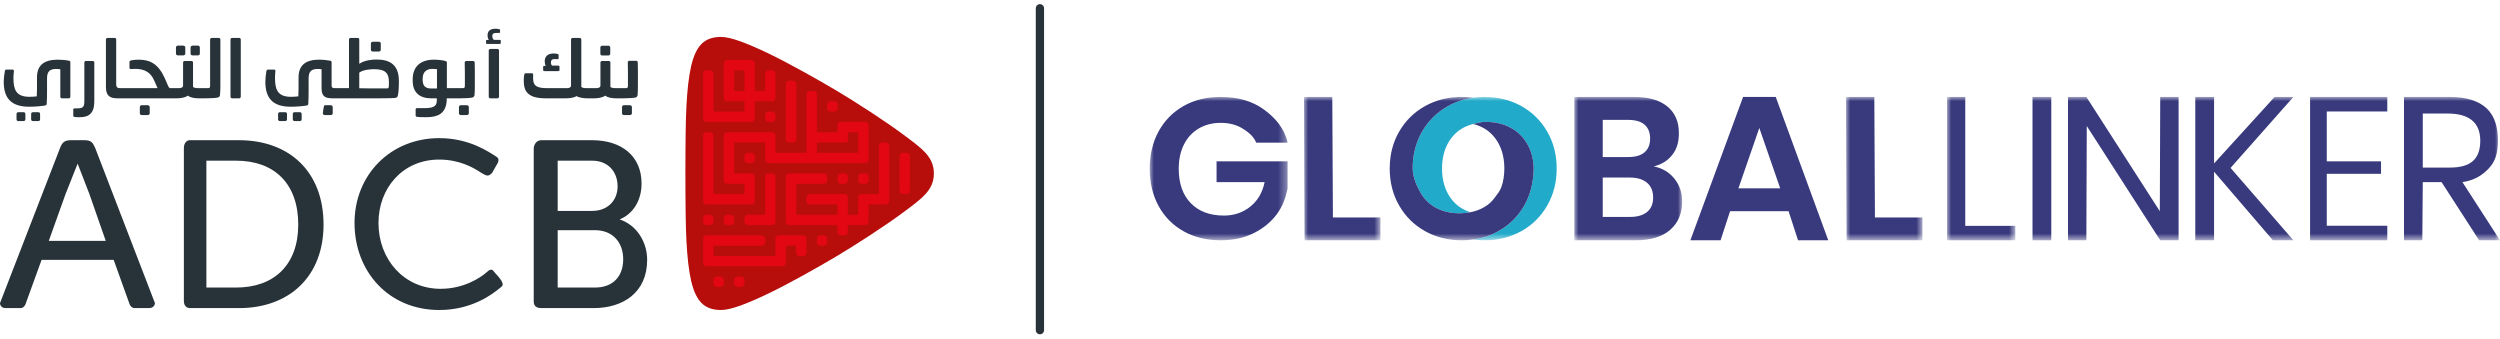
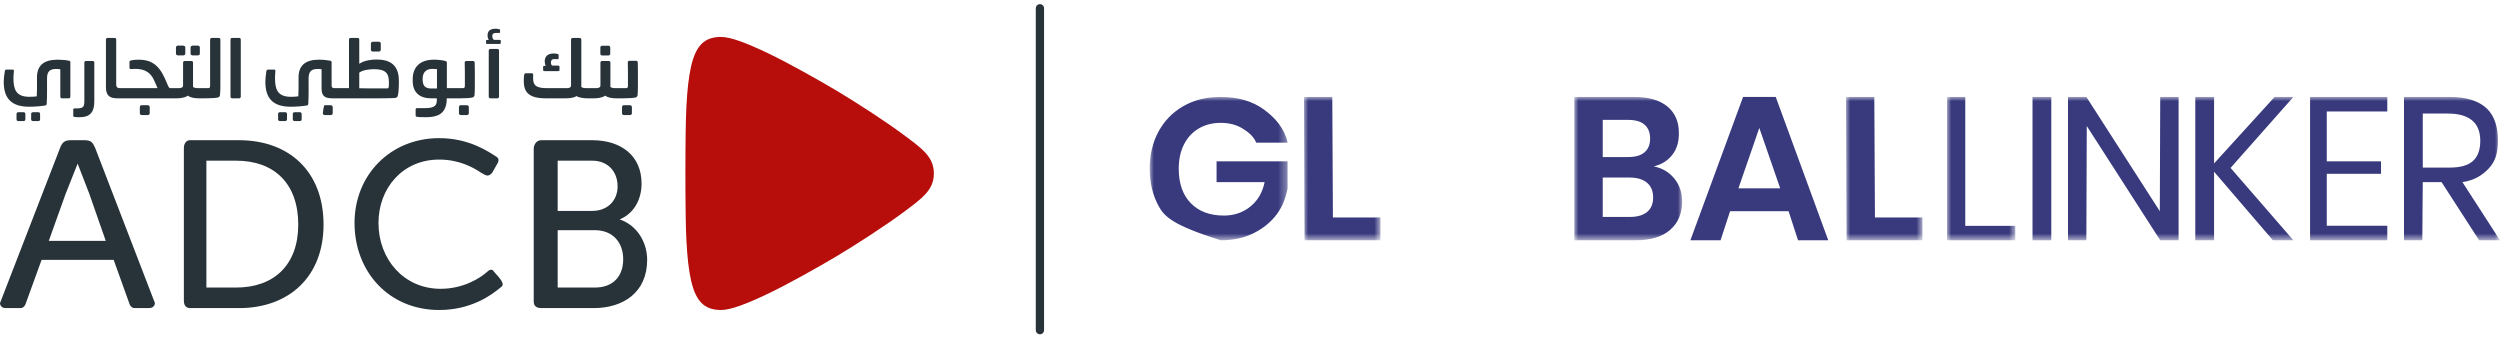
<svg xmlns="http://www.w3.org/2000/svg" xmlns:xlink="http://www.w3.org/1999/xlink" width="302px" height="41px" viewBox="0 0 302 41" version="1.1">
  <title>ADCBGL Logo Copy 2</title>
  <defs>
    <polygon id="path-1" points="0 0 16.658 0 16.658 17.318 0 17.318" />
    <polygon id="path-3" points="0 0 9.236 0 9.236 17.318 0 17.318" />
    <polygon id="path-5" points="2.37477072e-16 -3.38910607e-16 9.236 -3.38910607e-16 9.236 17.318 2.37477072e-16 17.318" />
    <polygon id="path-7" points="0 0 13.029 0 13.029 17.318 0 17.318" />
    <polygon id="path-9" points="0 0 8.246 0 8.246 17.318 0 17.318" />
    <polygon id="path-11" points="0 17.318 163.116 17.318 163.116 0 0 0" />
    <polygon id="path-13" points="0 17.318 163.116 17.318 163.116 0 0 0" />
    <polygon id="path-15" points="0 17.318 163.116 17.318 163.116 0 0 0" />
    <polygon id="path-17" points="0 17.318 163.116 17.318 163.116 0 0 0" />
    <polygon id="path-19" points="0 17.318 163.116 17.318 163.116 0 0 0" />
-     <polygon id="path-21" points="0 17.318 163.116 17.318 163.116 0 0 0" />
-     <polygon id="path-23" points="0 17.318 163.116 17.318 163.116 0 0 0" />
  </defs>
  <g id="Feedback" stroke="none" stroke-width="1" fill="none" fill-rule="evenodd">
    <g id="01-homepage" transform="translate(-40, -84)">
      <g id="ADCBGL-Logo-Copy-2" transform="translate(40, 85)">
        <g id="ADCB_black_logo" transform="translate(0, 2.471)" fill-rule="nonzero">
          <g id="Logo" transform="translate(82.795, 0.99)">
            <path d="M30.017,16.494 C30.017,14.452 28.542,13.453 26.315,11.791 C24.142,10.171 20.445,7.788 18.244,6.481 C16.043,5.173 12.465,3.157 9.992,1.976 C7.501,0.788 5.509,0 4.304,0 C3.102,0 2.265,0.377 1.673,1.164 C1.082,1.948 0.731,3.098 0.495,4.554 C0.258,6.007 0.133,7.767 0.068,9.775 C0.005,11.784 0,16.494 0,16.494 C0,16.494 0.005,21.203 0.068,23.212 C0.133,25.221 0.258,26.981 0.495,28.434 C0.731,29.889 1.082,31.039 1.673,31.824 C2.265,32.61 3.102,32.987 4.304,32.987 C5.509,32.987 7.501,32.2 9.992,31.011 C12.465,29.83 16.043,27.815 18.244,26.506 C20.445,25.199 24.142,22.816 26.315,21.197 C28.542,19.534 30.017,18.535 30.017,16.494" id="Shape" fill="#B70E0C" />
-             <path d="M4.234,28.952 C4.457,28.952 4.638,29.133 4.638,29.354 L4.638,29.354 L4.638,29.796 C4.638,30.017 4.457,30.198 4.234,30.198 L4.234,30.198 L3.793,30.198 C3.571,30.198 3.39,30.017 3.39,29.796 L3.39,29.796 L3.39,29.354 C3.39,29.133 3.571,28.952 3.793,28.952 L3.793,28.952 L4.234,28.952 Z M6.734,28.952 C6.956,28.952 7.136,29.133 7.136,29.354 L7.136,29.354 L7.136,29.796 C7.136,30.017 6.956,30.198 6.734,30.198 L6.734,30.198 L6.291,30.198 C6.07,30.198 5.886,30.017 5.886,29.796 L5.886,29.796 L5.886,29.354 C5.886,29.133 6.07,28.952 6.291,28.952 L6.291,28.952 L6.734,28.952 Z M9.242,23.969 C9.457,23.969 9.634,24.145 9.634,24.363 L9.634,24.363 L9.634,24.821 C9.634,25.038 9.457,25.214 9.242,25.214 L9.242,25.214 L3.39,25.214 L3.39,26.461 L10.883,26.461 L10.883,24.361 C10.883,24.145 11.057,23.969 11.273,23.969 L11.273,23.969 L14.238,23.969 C14.454,23.969 14.63,24.145 14.63,24.361 L14.63,24.361 L14.63,26.069 C14.63,26.286 14.454,26.461 14.238,26.461 L14.238,26.461 L13.77,26.461 C13.555,26.461 13.383,26.286 13.383,26.069 L13.383,26.069 L13.383,25.215 L12.132,25.215 L12.132,27.315 C12.132,27.53 11.956,27.706 11.738,27.706 L11.738,27.706 L2.535,27.706 C2.32,27.706 2.14,27.53 2.14,27.315 L2.14,27.315 L2.14,24.359 C2.14,24.144 2.315,23.969 2.53,23.969 L2.53,23.969 L9.242,23.969 Z M16.734,23.969 C16.952,23.969 17.129,24.145 17.129,24.361 L17.129,24.361 L17.129,24.821 C17.129,25.038 16.952,25.214 16.734,25.214 L16.734,25.214 L16.273,25.214 C16.055,25.214 15.88,25.038 15.88,24.821 L15.88,24.821 L15.88,24.361 C15.88,24.145 16.055,23.969 16.273,23.969 L16.273,23.969 L16.734,23.969 Z M24.229,12.758 C24.446,12.758 24.623,12.935 24.623,13.15 L24.623,13.15 L24.623,19.84 C24.623,20.056 24.446,20.232 24.229,20.232 L24.229,20.232 L22.123,20.232 L22.123,22.327 C22.123,22.542 21.945,22.724 21.728,22.724 L21.728,22.724 L19.626,22.724 L19.626,23.577 C19.626,23.793 19.449,23.969 19.233,23.969 L19.233,23.969 L18.77,23.969 C18.554,23.969 18.377,23.793 18.377,23.577 L18.377,23.577 L18.377,22.724 L12.525,22.724 C12.309,22.724 12.132,22.544 12.132,22.33 L12.132,22.33 L12.132,16.887 C12.132,16.671 12.309,16.494 12.525,16.494 L12.525,16.494 L16.734,16.494 C16.951,16.494 17.129,16.671 17.129,16.887 L17.129,16.887 L17.129,17.349 C17.129,17.563 16.951,17.741 16.734,17.741 L16.734,17.741 L13.383,17.741 L13.383,21.479 L18.377,21.479 L18.377,20.232 L15.022,20.232 C14.807,20.232 14.63,20.056 14.63,19.84 L14.63,19.84 L14.63,19.378 C14.63,19.162 14.807,18.985 15.022,18.985 L15.022,18.985 L19.233,18.985 C19.448,18.985 19.625,19.162 19.625,19.378 L19.625,19.378 L19.626,21.479 L20.875,21.479 L20.875,19.378 C20.875,19.165 21.052,18.987 21.268,18.987 L21.268,18.987 L23.374,18.987 L23.374,13.15 C23.374,12.935 23.551,12.758 23.766,12.758 L23.766,12.758 L24.229,12.758 Z M10.489,16.494 C10.708,16.494 10.882,16.67 10.882,16.887 L10.882,16.887 L10.882,22.33 C10.882,22.546 10.708,22.724 10.489,22.724 L10.489,22.724 L7.539,22.724 C7.319,22.724 7.136,22.542 7.136,22.32 L7.136,22.32 L7.136,21.88 C7.136,21.659 7.319,21.479 7.539,21.479 L7.539,21.479 L9.634,21.479 L9.634,16.887 C9.634,16.67 9.811,16.494 10.027,16.494 L10.027,16.494 L10.489,16.494 Z M2.985,21.479 C3.209,21.479 3.389,21.661 3.389,21.882 L3.389,21.882 L3.389,22.321 C3.389,22.542 3.209,22.724 2.985,22.724 L2.985,22.724 L2.545,22.724 C2.322,22.724 2.14,22.542 2.14,22.321 L2.14,22.321 L2.14,21.882 C2.14,21.661 2.322,21.479 2.545,21.479 L2.545,21.479 L2.985,21.479 Z M5.482,21.479 C5.706,21.479 5.886,21.659 5.886,21.88 L5.886,21.88 L5.886,22.321 C5.886,22.542 5.706,22.724 5.482,22.724 L5.482,22.724 L5.041,22.724 C4.819,22.724 4.638,22.542 4.638,22.321 L4.638,22.321 L4.638,21.88 C4.638,21.659 4.819,21.479 5.041,21.479 L5.041,21.479 L5.482,21.479 Z M15.486,6.53 C15.703,6.53 15.879,6.706 15.879,6.922 L15.879,6.922 L15.879,11.513 L18.377,11.513 L18.377,10.657 C18.377,10.443 18.557,10.266 18.774,10.266 L18.774,10.266 L21.732,10.266 C21.948,10.266 22.123,10.443 22.123,10.657 L22.123,10.657 L22.123,14.857 C22.123,15.071 21.948,15.25 21.732,15.25 L21.732,15.25 L10.039,15.25 C9.816,15.25 9.634,15.068 9.634,14.848 L9.634,14.848 L9.634,12.758 L5.888,12.758 L5.888,16.495 L7.993,16.495 C8.209,16.495 8.385,16.671 8.385,16.887 L8.385,16.887 L8.385,19.84 C8.385,20.056 8.208,20.232 7.993,20.232 L7.993,20.232 L2.534,20.232 C2.319,20.232 2.14,20.056 2.14,19.84 L2.14,19.84 L2.14,11.903 C2.14,11.686 2.319,11.513 2.534,11.513 L2.534,11.513 L2.996,11.513 C3.213,11.513 3.389,11.69 3.389,11.905 L3.389,11.905 L3.39,18.985 L7.136,18.985 L7.136,17.741 L5.032,17.741 C4.815,17.741 4.64,17.564 4.64,17.35 L4.64,17.35 L4.64,11.903 C4.64,11.688 4.815,11.513 5.032,11.513 L5.032,11.513 L10.49,11.513 C10.706,11.513 10.883,11.688 10.883,11.903 L10.883,11.903 L10.883,14.003 L14.63,14.003 L14.63,6.922 C14.63,6.706 14.807,6.53 15.022,6.53 L15.022,6.53 L15.486,6.53 Z M26.726,14.003 C26.943,14.003 27.119,14.179 27.119,14.396 L27.119,14.396 L27.119,18.594 C27.119,18.81 26.943,18.986 26.726,18.986 L26.726,18.986 L26.264,18.986 C26.049,18.986 25.872,18.81 25.872,18.594 L25.872,18.594 L25.872,14.396 C25.872,14.179 26.049,14.003 26.264,14.003 L26.264,14.003 L26.726,14.003 Z M19.222,16.494 C19.445,16.494 19.625,16.676 19.625,16.897 L19.625,16.897 L19.625,17.34 C19.625,17.559 19.445,17.74 19.222,17.74 L19.222,17.74 L18.779,17.74 C18.558,17.74 18.377,17.559 18.377,17.34 L18.377,17.34 L18.377,16.897 C18.377,16.676 18.558,16.494 18.779,16.494 L18.779,16.494 L19.222,16.494 Z M21.719,16.494 C21.945,16.494 22.123,16.676 22.123,16.897 L22.123,16.897 L22.123,17.338 C22.123,17.559 21.945,17.74 21.719,17.74 L21.719,17.74 L21.279,17.74 C21.058,17.74 20.874,17.559 20.874,17.338 L20.874,17.338 L20.874,16.897 C20.874,16.676 21.058,16.494 21.279,16.494 L21.279,16.494 L21.719,16.494 Z M7.983,14.004 C8.205,14.004 8.385,14.186 8.385,14.406 L8.385,14.406 L8.385,14.848 C8.385,15.068 8.205,15.25 7.983,15.25 L7.983,15.25 L7.541,15.25 C7.319,15.25 7.136,15.068 7.136,14.848 L7.136,14.848 L7.136,14.406 C7.136,14.186 7.319,14.004 7.541,14.004 L7.541,14.004 L7.983,14.004 Z M20.875,11.513 L19.625,11.513 L19.625,12.758 L15.879,12.758 L15.879,14.003 L20.875,14.003 L20.875,11.513 Z M12.989,5.284 C13.206,5.284 13.383,5.459 13.383,5.676 L13.383,5.676 L13.383,12.366 C13.383,12.581 13.206,12.758 12.989,12.758 L12.989,12.758 L12.525,12.758 C12.309,12.758 12.132,12.581 12.132,12.366 L12.132,12.366 L12.132,5.676 C12.132,5.459 12.309,5.284 12.525,5.284 L12.525,5.284 L12.989,5.284 Z M10.479,9.02 C10.702,9.02 10.882,9.202 10.882,9.424 L10.882,9.424 L10.882,9.865 C10.882,10.086 10.702,10.266 10.479,10.266 L10.479,10.266 L10.039,10.266 C9.816,10.266 9.634,10.086 9.634,9.865 L9.634,9.865 L9.634,9.424 C9.634,9.202 9.816,9.02 10.039,9.02 L10.039,9.02 L10.479,9.02 Z M7.993,2.793 C8.208,2.793 8.386,2.967 8.386,3.183 L8.386,3.183 L8.386,6.53 L9.634,6.53 L9.634,4.432 C9.634,4.214 9.811,4.037 10.027,4.037 L10.027,4.037 L10.49,4.037 C10.708,4.037 10.883,4.214 10.883,4.432 L10.883,4.432 L10.883,7.385 C10.883,7.598 10.708,7.774 10.49,7.774 L10.49,7.774 L8.386,7.774 L8.386,9.873 C8.386,10.089 8.208,10.266 7.993,10.266 L7.993,10.266 L2.534,10.266 C2.319,10.266 2.14,10.089 2.14,9.873 L2.14,9.873 L2.14,4.432 C2.14,4.214 2.317,4.039 2.534,4.039 L2.534,4.039 L2.996,4.039 C3.213,4.039 3.39,4.214 3.39,4.432 L3.39,4.432 L3.39,9.02 L7.136,9.02 L7.136,7.774 L5.034,7.774 C4.817,7.774 4.64,7.598 4.64,7.385 L4.64,7.385 L4.64,3.185 C4.64,2.969 4.813,2.793 5.03,2.793 L5.03,2.793 L7.993,2.793 Z M17.973,7.774 C18.195,7.774 18.377,7.957 18.377,8.179 L18.377,8.179 L18.377,8.619 C18.377,8.84 18.195,9.02 17.973,9.02 L17.973,9.02 L17.531,9.02 C17.31,9.02 17.129,8.84 17.129,8.619 L17.129,8.619 L17.129,8.179 C17.129,7.957 17.31,7.774 17.531,7.774 L17.531,7.774 L17.973,7.774 Z M7.136,4.039 L5.888,4.039 L5.886,6.53 L7.136,6.53 L7.136,4.039 Z" id="Patern" fill="#E30613" />
          </g>
          <path d="M39.217,9.239 L39.953,9.239 C40.077,9.239 40.192,9.335 40.192,9.46 L40.192,10.227 C40.192,10.332 40.077,10.428 39.953,10.428 L39.217,10.428 C39.103,10.428 38.998,10.332 38.998,10.227 C39.068,9.569 39.141,9.239 39.217,9.239 Z M5.892,25.629 L7.916,19.975 L9.378,16.294 L10.801,19.975 L12.776,25.629 L5.892,25.629 Z M10.208,13.466 L8.518,13.466 C7.744,13.466 7.477,13.811 7.248,14.424 C7.067,14.913 0,33.143 0,33.143 C0,33.143 0,33.747 0.678,33.747 L2.483,33.747 C2.883,33.747 3.065,33.316 3.065,33.316 L5.023,27.92 L13.732,27.92 L15.67,33.316 C15.67,33.316 15.842,33.747 16.262,33.747 L17.98,33.747 C18.716,33.747 18.716,33.143 18.716,33.143 C18.716,33.143 11.697,14.913 11.506,14.424 C11.221,13.811 11.086,13.466 10.208,13.466 Z M67.367,31.265 L67.367,24.335 L71.875,24.335 C74.004,24.335 75.283,25.801 75.283,27.843 C75.283,29.961 74.004,31.265 71.875,31.265 L67.367,31.265 Z M67.367,15.939 L71.541,15.939 C73.412,15.939 74.606,17.233 74.606,19.044 C74.606,20.74 73.412,22.006 71.541,22.006 L67.367,22.006 L67.367,15.939 Z M77.5,18.7 C77.5,15.335 75.026,13.466 71.541,13.466 L65.391,13.466 C64.646,13.466 64.474,14.252 64.474,14.424 L64.474,32.885 C64.474,33.143 64.474,33.747 65.391,33.747 L71.702,33.747 C75.283,33.747 78.177,31.859 78.177,27.92 C78.177,25.801 76.964,23.741 74.853,23.032 C76.487,22.37 77.5,20.74 77.5,18.7 Z M53.054,13.217 C56.692,13.217 59.022,14.856 60.034,15.508 C60.454,15.805 60.034,16.38 60.034,16.38 L60.034,16.38 L60.011,16.419 C59.928,16.559 59.645,17.04 59.451,17.406 C59.022,17.846 58.859,17.846 58.134,17.406 C57.131,16.725 55.432,15.805 53.054,15.805 C48.613,15.805 45.72,19.284 45.72,23.464 C45.72,27.843 48.786,31.417 53.225,31.417 C55.966,31.417 58,30.134 58.859,29.357 C59.088,29.118 59.451,28.946 59.68,29.357 C60.034,29.721 60.454,30.24 60.54,30.383 C60.712,30.728 60.893,30.987 60.454,31.265 C59.451,32.108 56.979,33.977 53.054,33.977 C46.981,33.977 42.827,29.357 42.827,23.464 C42.827,17.655 47.171,13.217 53.054,13.217 Z M28.876,13.466 C34.911,13.466 39.084,17.233 39.084,23.655 C39.084,29.961 34.911,33.747 28.876,33.747 L22.896,33.747 C22.856,33.746 22.211,33.72 22.211,32.885 L22.211,14.424 C22.211,13.639 22.717,13.466 22.898,13.466 L28.876,13.466 Z M28.523,15.939 L24.932,15.939 L24.932,31.265 L28.523,31.265 C33.134,31.265 36.028,28.504 36.028,23.655 C36.028,18.7 33.134,15.939 28.523,15.939 L28.523,15.939 Z M4.632,10.083 C4.736,10.083 4.842,10.159 4.842,10.284 L4.842,10.965 C4.842,11.07 4.736,11.157 4.632,11.157 L3.982,11.157 C3.868,11.157 3.763,11.07 3.763,10.965 L3.763,10.284 C3.763,10.159 3.868,10.083 3.982,10.083 L4.632,10.083 Z M2.845,10.083 C2.97,10.083 3.065,10.159 3.065,10.284 L3.065,10.965 C3.065,11.07 2.96,11.157 2.845,11.157 L2.216,11.157 C2.092,11.157 1.996,11.07 1.996,10.965 L1.996,10.284 C1.996,10.159 2.092,10.083 2.216,10.083 L2.845,10.083 Z M36.229,10.083 C36.334,10.083 36.439,10.159 36.439,10.284 L36.439,10.965 C36.439,11.07 36.334,11.157 36.229,11.157 L35.579,11.157 C35.474,11.157 35.369,11.07 35.369,10.965 L35.369,10.284 C35.369,10.159 35.474,10.083 35.579,10.083 L36.229,10.083 Z M34.452,10.083 C34.567,10.083 34.672,10.159 34.672,10.284 L34.672,10.965 C34.672,11.07 34.557,11.157 34.452,11.157 L33.813,11.157 C33.699,11.157 33.594,11.07 33.594,10.965 L33.594,10.284 C33.594,10.159 33.699,10.083 33.813,10.083 L34.452,10.083 Z M11.211,3.901 C11.315,3.901 11.392,3.977 11.392,4.083 L11.392,8.627 C11.392,9.115 11.363,9.565 11.173,9.94 C10.877,10.485 10.389,10.686 9.587,10.686 C9.483,10.686 9.148,10.686 8.986,10.658 C8.9,10.638 8.852,10.581 8.852,10.476 L8.852,9.767 C8.852,9.67 8.91,9.623 9.014,9.623 L9.215,9.623 C9.931,9.623 10.189,9.555 10.189,8.77 L10.189,4.083 C10.189,3.977 10.265,3.901 10.38,3.901 L11.211,3.901 Z M52.414,3.738 C52.901,3.738 53.55,3.805 53.818,3.901 C53.942,3.949 53.981,3.977 53.981,4.083 L53.981,7.179 L55.775,7.179 C56.08,7.179 56.157,7.17 56.157,6.863 L56.157,5.367 C56.157,4.975 56.147,4.543 56.137,4.083 C56.137,3.977 56.215,3.901 56.33,3.901 L57.131,3.901 C57.274,3.901 57.331,3.977 57.34,4.083 C57.35,4.495 57.36,4.793 57.36,5.071 L57.36,6.585 C57.36,7.253 57.356,7.717 57.322,8.022 C57.293,8.146 57.255,8.233 57.102,8.301 C56.843,8.374 56.123,8.404 55.61,8.406 L53.961,8.406 L53.961,8.732 C53.837,10.303 52.815,10.686 51.507,10.686 C51.494,10.686 51.479,10.686 51.463,10.686 L51.408,10.686 C51.112,10.686 50.487,10.681 50.361,10.638 C50.237,10.61 50.209,10.562 50.209,10.457 L50.209,9.757 C50.209,9.651 50.265,9.594 50.38,9.594 L51.25,9.594 C52.242,9.594 52.767,9.421 52.767,8.693 L52.767,8.406 L52.07,8.406 C50.685,8.406 49.855,7.687 49.855,6.297 L49.855,6.105 C49.855,4.601 50.771,3.738 52.414,3.738 Z M76.095,9.239 C76.219,9.239 76.334,9.335 76.334,9.46 L76.334,10.227 C76.334,10.332 76.219,10.428 76.095,10.428 L75.36,10.428 C75.245,10.428 75.14,10.332 75.14,10.227 L75.14,9.46 C75.14,9.335 75.245,9.239 75.36,9.239 L76.095,9.239 Z M17.847,9.239 C17.971,9.239 18.085,9.335 18.085,9.46 L18.085,10.227 C18.085,10.332 17.971,10.428 17.847,10.428 L17.112,10.428 C16.997,10.428 16.892,10.332 16.892,10.227 L16.892,9.46 C16.892,9.335 16.997,9.239 17.112,9.239 L17.847,9.239 Z M56.396,9.239 C56.52,9.239 56.635,9.335 56.635,9.46 L56.635,10.227 C56.635,10.332 56.52,10.428 56.396,10.428 L55.66,10.428 C55.546,10.428 55.441,10.332 55.441,10.227 L55.441,9.46 C55.441,9.335 55.546,9.239 55.66,9.239 L56.396,9.239 Z M43.218,1.112 C43.323,1.112 43.399,1.198 43.399,1.313 L43.399,4.236 C44.068,3.777 45.052,3.719 45.5,3.719 C47.133,3.719 48.183,4.39 48.183,6.288 L48.183,6.68 C48.183,7.103 48.145,7.697 48.06,8.08 C48.031,8.204 47.954,8.329 47.754,8.357 C47.571,8.382 47.099,8.394 46.611,8.4 L46.449,8.402 C46.16,8.405 45.876,8.405 45.654,8.406 L40.182,8.406 C39.303,8.406 38.845,8.195 38.845,7.198 L38.845,4.898 C38.654,4.869 38.559,4.86 38.377,4.86 C37.652,4.86 37.279,5.137 37.279,5.981 L37.279,7.563 C37.279,8.022 37.269,8.617 37.242,9.067 C37.242,9.182 37.173,9.249 37.03,9.278 C36.496,9.364 35.818,9.421 35.121,9.421 C32.934,9.421 32.055,8.376 32.055,6.393 C32.055,6.115 32.103,5.539 32.18,5.128 C32.199,5.003 32.266,4.936 32.371,4.936 L33.106,4.936 C33.23,4.936 33.278,4.994 33.268,5.118 C33.239,5.396 33.221,5.712 33.221,5.894 C33.221,7.227 33.44,8.223 35.15,8.223 C35.494,8.223 35.77,8.204 36.037,8.166 C36.062,7.616 36.066,7.319 36.066,6.919 L36.066,5.866 C36.066,4.409 36.944,3.738 38.52,3.738 C39.026,3.738 39.561,3.796 39.896,3.863 C40.001,3.891 40.058,3.93 40.058,4.054 L40.058,6.843 C40.058,7.121 40.163,7.179 40.497,7.179 L42.158,7.179 L42.158,1.313 C42.158,1.198 42.235,1.112 42.349,1.112 L43.218,1.112 Z M6.98,3.738 C7.429,3.738 7.983,3.786 8.337,3.863 C8.442,3.891 8.499,3.93 8.499,4.054 L8.499,8.204 C8.499,8.319 8.423,8.406 8.308,8.406 L7.467,8.406 C7.363,8.406 7.286,8.319 7.286,8.204 L7.286,4.898 C7.057,4.869 6.962,4.86 6.78,4.86 C6.054,4.86 5.682,5.137 5.682,5.981 L5.682,7.563 C5.682,8.022 5.673,8.617 5.643,9.067 C5.643,9.182 5.576,9.249 5.433,9.278 C4.899,9.364 4.211,9.421 3.524,9.421 C1.337,9.421 0.449,8.376 0.449,6.393 C0.449,6.105 0.506,5.539 0.582,5.128 C0.612,4.984 0.641,4.936 0.784,4.936 L1.518,4.936 C1.623,4.936 1.681,4.994 1.681,5.118 C1.652,5.396 1.623,5.712 1.623,5.894 C1.623,7.227 1.843,8.223 3.553,8.223 C3.896,8.223 4.173,8.204 4.441,8.166 C4.466,7.593 4.469,7.295 4.469,6.869 L4.469,5.866 C4.469,4.399 5.338,3.738 6.98,3.738 Z M60.091,2.444 C60.206,2.444 60.282,2.53 60.282,2.636 L60.282,8.204 C60.282,8.309 60.206,8.406 60.091,8.406 L59.232,8.406 C59.117,8.406 59.04,8.309 59.04,8.204 L59.04,2.636 C59.04,2.53 59.117,2.444 59.232,2.444 L60.091,2.444 Z M28.895,1.112 C29.01,1.112 29.086,1.198 29.086,1.304 L29.086,8.204 C29.086,8.309 29.01,8.406 28.895,8.406 L28.036,8.406 C27.921,8.406 27.845,8.309 27.845,8.204 L27.845,1.304 C27.845,1.198 27.921,1.112 28.036,1.112 L28.895,1.112 Z M75.856,6.863 L75.856,5.339 C75.856,4.946 75.847,4.514 75.837,4.054 C75.837,3.949 75.914,3.872 76.028,3.872 L76.831,3.872 C76.973,3.872 77.031,3.949 77.04,4.054 C77.05,4.467 77.06,4.764 77.06,5.042 L77.06,6.453 C77.06,6.476 77.06,6.498 77.06,6.52 L77.06,6.649 C77.059,7.283 77.054,7.727 77.021,8.022 C76.993,8.146 76.955,8.233 76.802,8.301 C76.543,8.374 75.822,8.404 75.31,8.406 L74.471,8.406 C73.984,8.406 73.45,8.348 73.116,8.08 C72.763,8.329 72.208,8.406 71.799,8.406 L71.081,8.406 L71.072,8.405 L71.072,8.406 L70.958,8.406 C70.576,8.406 70.022,8.357 69.64,8.137 C69.297,8.357 68.752,8.406 68.322,8.406 L65.916,8.406 C63.873,8.406 63.27,7.649 63.27,6.316 C63.27,6.192 63.28,5.76 63.328,5.569 C63.367,5.424 63.405,5.377 63.528,5.377 L64.245,5.377 C64.35,5.377 64.407,5.435 64.407,5.559 C64.399,5.686 64.398,5.873 64.398,5.961 L64.398,5.99 L64.398,5.99 C64.398,6.91 64.855,7.179 66.126,7.179 L68.437,7.179 C68.666,7.179 68.981,7.15 68.981,6.852 L68.981,1.313 C68.981,1.198 69.067,1.112 69.172,1.112 L70.031,1.112 C70.136,1.112 70.223,1.198 70.223,1.313 L70.223,7.016 C70.299,7.15 70.643,7.179 70.824,7.179 L71.072,7.179 C71.075,7.179 71.078,7.179 71.081,7.179 L71.98,7.179 C72.199,7.179 72.533,7.15 72.533,6.852 L72.533,4.083 C72.533,3.977 72.609,3.901 72.725,3.901 L73.555,3.901 C73.66,3.901 73.736,3.977 73.736,4.083 L73.736,7.016 C73.812,7.15 74.186,7.179 74.357,7.179 L75.474,7.179 C75.779,7.179 75.856,7.17 75.856,6.863 Z M13.846,1.112 C13.97,1.112 14.037,1.198 14.037,1.304 L14.037,6.69 C14.037,7.121 14.219,7.179 14.573,7.179 L19.04,7.179 L18.592,6.182 C18.219,5.367 17.57,4.85 16.357,4.85 C16.272,4.85 15.985,4.86 15.842,4.869 C15.708,4.879 15.641,4.831 15.641,4.715 L15.641,4.007 C15.641,3.911 15.708,3.853 15.832,3.824 C16.148,3.758 16.433,3.738 16.768,3.738 C18.161,3.738 19.164,4.294 19.929,6.029 C20.129,6.489 20.311,6.948 20.378,7.044 C20.444,7.15 20.492,7.179 20.597,7.179 L21.561,7.179 C21.781,7.179 22.116,7.15 22.116,6.852 L22.116,4.083 C22.116,3.977 22.193,3.901 22.307,3.901 L23.137,3.901 C23.241,3.901 23.318,3.977 23.318,4.083 L23.318,7.016 C23.395,7.15 23.768,7.179 23.939,7.179 L25.009,7.179 C25.314,7.179 25.381,7.17 25.381,6.863 L25.381,1.313 C25.381,1.198 25.467,1.112 25.572,1.112 L26.441,1.112 C26.546,1.112 26.622,1.198 26.622,1.313 L26.622,6.882 C26.622,7.227 26.613,7.677 26.575,8.022 C26.546,8.146 26.508,8.233 26.355,8.301 C26.087,8.374 25.338,8.404 24.823,8.406 L24.054,8.406 C23.567,8.406 23.032,8.348 22.698,8.08 C22.345,8.329 21.79,8.406 21.381,8.406 L14.219,8.406 C13.35,8.406 12.796,8.176 12.796,7.054 L12.796,1.304 C12.796,1.198 12.881,1.112 12.996,1.112 L13.846,1.112 Z M52.204,4.85 C51.479,4.85 51.057,5.281 51.057,6.019 L51.057,6.144 C51.057,6.872 51.354,7.217 52.07,7.217 L52.787,7.217 L52.787,4.879 C52.605,4.86 52.405,4.85 52.204,4.85 Z M45.185,4.888 C44.755,4.888 43.877,4.946 43.399,5.3 L43.399,7.188 C43.696,7.198 44.059,7.207 44.546,7.207 L46.79,7.207 C46.951,7.207 46.981,7.103 46.981,6.575 L46.981,6.431 C46.981,5.262 46.437,4.888 45.185,4.888 Z M66.88,2.99 C66.995,2.99 67.176,3 67.357,3.047 C67.444,3.067 67.482,3.124 67.482,3.21 L67.482,3.556 C67.482,3.642 67.444,3.681 67.357,3.681 C67.281,3.681 67.052,3.662 66.976,3.662 C66.68,3.662 66.546,3.824 66.546,4.064 C66.546,4.265 66.632,4.418 66.699,4.457 L67.415,4.457 C67.529,4.457 67.587,4.504 67.587,4.59 L67.587,4.984 C67.587,5.071 67.529,5.118 67.415,5.118 L65.782,5.118 C65.667,5.118 65.61,5.071 65.61,4.984 L65.61,4.601 C65.61,4.523 65.667,4.486 65.782,4.486 L65.925,4.486 C65.849,4.361 65.801,4.13 65.801,3.949 C65.801,3.326 66.192,2.99 66.88,2.99 Z M73.507,2.051 C73.621,2.051 73.717,2.146 73.717,2.272 L73.717,3.019 C73.717,3.134 73.621,3.231 73.497,3.231 L72.753,3.231 C72.609,3.231 72.523,3.134 72.523,3.019 L72.523,2.272 C72.523,2.146 72.628,2.051 72.753,2.051 L73.507,2.051 Z M23.92,2.041 C24.044,2.041 24.14,2.138 24.14,2.262 L24.14,3.009 C24.14,3.124 24.044,3.22 23.92,3.22 L23.251,3.22 C23.137,3.22 23.022,3.124 23.022,3.009 L23.022,2.262 C23.022,2.138 23.137,2.041 23.251,2.041 L23.92,2.041 Z M22.144,2.041 C22.269,2.041 22.383,2.138 22.383,2.262 L22.383,3.009 C22.383,3.124 22.259,3.22 22.144,3.22 L21.485,3.22 C21.361,3.22 21.256,3.124 21.256,3.009 L21.256,2.262 C21.256,2.138 21.361,2.041 21.485,2.041 L22.144,2.041 Z M45.787,1.572 C45.901,1.572 45.997,1.668 45.997,1.792 L45.997,2.54 C45.997,2.655 45.901,2.751 45.778,2.751 L45.032,2.751 C44.89,2.751 44.803,2.655 44.803,2.54 L44.803,1.792 C44.803,1.668 44.908,1.572 45.032,1.572 L45.787,1.572 Z M59.852,0 C59.956,0 60.149,0.01 60.301,0.057 C60.369,0.067 60.406,0.105 60.406,0.153 L60.406,0.412 C60.406,0.479 60.369,0.508 60.282,0.508 L59.948,0.508 C59.613,0.508 59.47,0.613 59.47,0.892 C59.47,1.112 59.556,1.275 59.671,1.342 L60.339,1.342 C60.445,1.342 60.492,1.371 60.492,1.438 L60.492,1.725 C60.492,1.802 60.445,1.84 60.339,1.84 L58.869,1.84 C58.763,1.84 58.717,1.802 58.717,1.725 L58.717,1.447 C58.717,1.381 58.763,1.351 58.869,1.351 L59.05,1.351 C58.946,1.198 58.898,0.997 58.898,0.804 C58.898,0.268 59.213,0 59.852,0 Z" id="Fill-38" fill="#273239" />
        </g>
        <line x1="125.622" y1="0" x2="125.622" y2="38.883" id="Line-3" stroke="#273239" stroke-linecap="round" />
        <g id="Globallinker_Logo" transform="translate(138.884, 10.709)">
          <g id="Fill-1-Clipped" transform="translate(0, 0)">
            <mask id="mask-2" fill="white">
              <use xlink:href="#path-1" />
            </mask>
            <g id="path-1" />
-             <path d="M16.658,5.522 L12.872,5.522 C12.529,4.751 11.964,4.275 11.221,3.817 C10.476,3.36 9.597,3.131 8.584,3.131 C7.587,3.131 6.704,3.356 5.935,3.806 C5.166,4.256 4.57,4.898 4.145,5.733 C3.72,6.568 3.507,7.547 3.507,8.671 C3.507,10.454 3.993,11.843 4.967,12.838 C5.939,13.834 7.268,14.331 8.952,14.331 C10.194,14.331 11.261,13.97 12.152,13.248 C13.044,12.525 13.62,11.575 13.882,10.291 L8.077,10.291 L8.077,7.781 L16.658,7.781 L16.658,11.082 C16.413,12.206 16.052,13.24 15.341,14.187 C14.63,15.135 13.698,15.894 12.545,16.463 C11.392,17.033 10.072,17.318 8.584,17.318 C6.883,17.318 5.383,16.954 4.084,16.223 C2.784,15.492 1.778,14.473 1.067,13.164 C0.356,11.855 -8.37184121e-05,10.357 -8.37184121e-05,8.671 C-8.37184121e-05,6.985 0.356,5.488 1.067,4.179 C1.778,2.87 2.78,1.847 4.071,1.108 C5.363,0.37 6.859,0 8.559,0 C10.669,0 12.418,0.51 13.808,1.529 C15.198,2.549 16.265,3.788 16.658,5.522" id="Fill-1" fill="#393A7E" fill-rule="nonzero" mask="url(#mask-2)" />
+             <path d="M16.658,5.522 L12.872,5.522 C12.529,4.751 11.964,4.275 11.221,3.817 C10.476,3.36 9.597,3.131 8.584,3.131 C7.587,3.131 6.704,3.356 5.935,3.806 C5.166,4.256 4.57,4.898 4.145,5.733 C3.72,6.568 3.507,7.547 3.507,8.671 C3.507,10.454 3.993,11.843 4.967,12.838 C5.939,13.834 7.268,14.331 8.952,14.331 C10.194,14.331 11.261,13.97 12.152,13.248 C13.044,12.525 13.62,11.575 13.882,10.291 L8.077,10.291 L8.077,7.781 L16.658,7.781 L16.658,11.082 C16.413,12.206 16.052,13.24 15.341,14.187 C14.63,15.135 13.698,15.894 12.545,16.463 C11.392,17.033 10.072,17.318 8.584,17.318 C2.784,15.492 1.778,14.473 1.067,13.164 C0.356,11.855 -8.37184121e-05,10.357 -8.37184121e-05,8.671 C-8.37184121e-05,6.985 0.356,5.488 1.067,4.179 C1.778,2.87 2.78,1.847 4.071,1.108 C5.363,0.37 6.859,0 8.559,0 C10.669,0 12.418,0.51 13.808,1.529 C15.198,2.549 16.265,3.788 16.658,5.522" id="Fill-1" fill="#393A7E" fill-rule="nonzero" mask="url(#mask-2)" />
          </g>
          <g id="Fill-4-Clipped" transform="translate(18.637, 0)">
            <mask id="mask-4" fill="white">
              <use xlink:href="#path-3" />
            </mask>
            <g id="path-3" />
            <polygon id="Fill-4" fill="#393A7E" fill-rule="nonzero" mask="url(#mask-4)" points="3.495 14.557 9.236 14.557 9.236 17.318 0.067 17.318 0 -2.77512306e-05 3.42 -2.77512306e-05" />
          </g>
          <g id="Fill-7-Clipped" transform="translate(84.114, 0)">
            <mask id="mask-6" fill="white">
              <use xlink:href="#path-5" />
            </mask>
            <g id="path-5" />
            <polygon id="Fill-7" fill="#393A7E" fill-rule="nonzero" mask="url(#mask-6)" points="3.495 14.557 9.236 14.557 9.236 17.318 0.067 17.318 2.37477072e-16 -2.77512306e-05 3.42 -2.77512306e-05" />
          </g>
          <g id="Fill-10-Clipped" transform="translate(51.293, 0)">
            <mask id="mask-8" fill="white">
              <use xlink:href="#path-7" />
            </mask>
            <g id="path-7" />
            <path d="M12.092,9.873 C12.717,10.651 13.029,11.562 13.029,12.608 C13.029,14.064 12.546,15.213 11.581,16.055 C10.614,16.898 9.214,17.318 7.379,17.318 L0,17.318 L0,0 L7.233,0 C8.97,0 10.306,0.385 11.24,1.153 C12.173,1.922 12.64,3.001 12.64,4.391 C12.64,5.47 12.36,6.353 11.8,7.04 C11.24,7.727 10.505,8.177 9.595,8.389 C10.635,8.602 11.467,9.097 12.092,9.873 L12.092,9.873 Z M3.434,7.261 L6.527,7.261 C7.388,7.261 8.041,7.069 8.488,6.684 C8.934,6.3 9.157,5.749 9.157,5.029 C9.157,4.309 8.938,3.753 8.499,3.361 C8.061,2.968 7.388,2.772 6.478,2.772 L3.434,2.772 L3.434,7.261 Z M8.792,13.896 C9.279,13.496 9.523,12.911 9.523,12.143 C9.523,11.374 9.275,10.781 8.78,10.364 C8.284,9.947 7.582,9.738 6.673,9.738 L3.434,9.738 L3.434,14.497 L6.698,14.497 C7.607,14.497 8.305,14.297 8.792,13.896 L8.792,13.896 Z" id="Fill-10" fill="#393A7E" fill-rule="nonzero" mask="url(#mask-8)" />
          </g>
          <path d="M77.175,13.805 L70.108,13.805 L68.962,17.318 L65.312,17.318 L71.681,0 L75.625,0 L81.97,17.318 L78.32,17.318 L77.175,13.805 Z M76.165,11.044 L73.641,3.747 L71.117,11.044 L76.165,11.044 Z" id="Fill-13" fill="#393A7E" fill-rule="nonzero" />
          <g id="Fill-15-Clipped" transform="translate(96.319, 0)">
            <mask id="mask-10" fill="white">
              <use xlink:href="#path-9" />
            </mask>
            <g id="path-9" />
            <polygon id="Fill-15" fill="#393A7E" fill-rule="nonzero" mask="url(#mask-10)" points="2.201 15.574 8.246 15.574 8.246 17.318 0 17.318 0 -2.77512306e-05 2.201 -2.77512306e-05" />
          </g>
          <g id="Fill-18-Clipped" transform="translate(0, 0)">
            <mask id="mask-12" fill="white">
              <use xlink:href="#path-11" />
            </mask>
            <g id="path-11" />
            <polygon id="Fill-18" fill="#393A7E" fill-rule="nonzero" mask="url(#mask-12)" points="106.643 17.318 108.912 17.318 108.912 0 106.643 0" />
          </g>
          <g id="Fill-20-Clipped" transform="translate(0, 0)">
            <mask id="mask-14" fill="white">
              <use xlink:href="#path-13" />
            </mask>
            <g id="path-13" />
            <polygon id="Fill-20" fill="#393A7E" fill-rule="nonzero" mask="url(#mask-14)" points="124.291 17.318 122.072 17.318 113.198 3.514 113.148 17.318 110.929 17.318 110.929 2.77511861e-05 113.148 2.77511861e-05 122.022 13.805 122.072 2.77511861e-05 124.291 2.77511861e-05" />
          </g>
          <g id="Fill-21-Clipped" transform="translate(0, 0)">
            <mask id="mask-16" fill="white">
              <use xlink:href="#path-15" />
            </mask>
            <g id="path-15" />
            <polygon id="Fill-21" fill="#393A7E" fill-rule="nonzero" mask="url(#mask-16)" points="130.568 8.573 138.157 17.319 135.682 17.319 128.576 9.036 128.576 17.319 126.307 17.319 126.307 -0 128.576 -0 128.576 8.032 135.888 -0 138.157 -0" />
          </g>
          <g id="Fill-22-Clipped" transform="translate(0, 0)">
            <mask id="mask-18" fill="white">
              <use xlink:href="#path-17" />
            </mask>
            <g id="path-17" />
            <polygon id="Fill-22" fill="#393A7E" fill-rule="nonzero" mask="url(#mask-18)" points="142.19 1.757 142.19 7.781 148.745 7.781 148.745 9.287 142.19 9.287 142.19 15.561 149.502 15.561 149.502 17.318 140.174 17.318 140.174 -2.77511861e-05 149.502 -2.77511861e-05 149.502 1.757" />
          </g>
          <g id="Fill-23-Clipped" transform="translate(0, 0)">
            <mask id="mask-20" fill="white">
              <use xlink:href="#path-19" />
            </mask>
            <g id="path-19" />
            <path d="M160.595,17.318 L156.057,10.291 L153.788,10.291 L153.731,17.318 L151.519,17.318 L151.519,2.77511861e-05 L157.065,2.77511861e-05 C159.01,2.77511861e-05 160.563,0.471 161.535,1.413 C162.508,2.354 162.864,3.715 162.864,5.271 C162.864,6.679 162.605,7.701 161.827,8.561 C161.049,9.421 160.053,10.078 158.578,10.291 L163.116,17.318 L160.595,17.318 Z M153.788,8.534 L157.065,8.534 C159.578,8.534 160.733,7.509 160.733,5.281 C160.733,3.055 159.325,2.008 156.813,2.008 L153.788,2.008 L153.788,8.534 Z" id="Fill-23" fill="#393A7E" fill-rule="nonzero" mask="url(#mask-20)" />
          </g>
          <g id="Fill-24-Clipped" transform="translate(0, 0)">
            <mask id="mask-22" fill="white">
              <use xlink:href="#path-21" />
            </mask>
            <g id="path-21" />
            <path d="M48.016,4.18 C47.252,2.863 46.209,1.837 44.887,1.102 C43.564,0.368 42.09,8.32535585e-05 40.464,8.32535585e-05 C39.988,8.32535585e-05 39.527,0.035 39.077,0.098 C37.989,0.25 36.976,0.583 36.041,1.102 C34.719,1.837 33.675,2.863 32.912,4.18 C32.155,5.486 31.774,6.961 31.767,8.603 C31.774,9.685 32.232,10.708 32.686,11.519 C33.144,12.337 33.78,12.965 34.593,13.401 C34.937,13.586 35.306,13.729 35.696,13.835 C36.228,13.981 36.802,14.056 37.42,14.056 C37.884,14.056 38.323,14.012 38.739,13.93 C38.4,13.824 38.079,13.684 37.778,13.51 C37.006,13.063 36.402,12.42 35.967,11.581 C35.532,10.743 35.314,9.765 35.314,8.648 C35.314,7.53 35.532,6.552 35.967,5.713 C36.402,4.875 37.006,4.232 37.778,3.785 C38.178,3.553 38.611,3.383 39.077,3.272 C39.084,3.27 39.091,3.269 39.097,3.267 C39.091,3.266 39.084,3.264 39.077,3.263 C39.543,3.166 40.035,3.012 40.558,3.012 C41.713,3.012 42.728,3.249 43.603,3.721 C44.478,4.194 45.163,4.873 45.657,5.759 C46.09,6.538 46.33,7.434 46.383,8.441 C46.384,8.473 46.387,8.502 46.388,8.534 C46.388,8.553 46.387,8.572 46.387,8.591 C46.378,10.231 45.998,11.817 45.242,13.126 C44.479,14.452 43.435,15.482 42.113,16.216 C41.178,16.736 40.164,17.068 39.077,17.22 C39.527,17.283 39.988,17.318 40.464,17.318 C42.09,17.318 43.564,16.951 44.887,16.216 C46.209,15.482 47.252,14.452 48.016,13.126 C48.78,11.801 49.162,10.309 49.162,8.648 C49.162,6.986 48.78,5.497 48.016,4.18" id="Fill-24" fill="#21AAC9" fill-rule="nonzero" mask="url(#mask-22)" />
          </g>
          <g id="Fill-25-Clipped" transform="translate(0, 0)">
            <mask id="mask-24" fill="white">
              <use xlink:href="#path-23" />
            </mask>
            <g id="path-23" />
            <path d="M46.382,8.442 C46.33,7.434 46.091,6.538 45.657,5.759 C45.163,4.873 44.478,4.193 43.603,3.721 C42.728,3.248 41.713,3.012 40.558,3.012 C40.035,3.012 39.543,3.166 39.077,3.263 C39.084,3.264 39.091,3.266 39.098,3.267 C39.091,3.268 39.084,3.27 39.077,3.272 C39.543,3.383 39.977,3.553 40.377,3.785 C41.148,4.232 41.752,4.875 42.187,5.713 C42.622,6.551 42.84,7.53 42.84,8.647 C42.84,9.463 42.723,10.203 42.491,10.87 C42.396,11.11 42.285,11.328 42.153,11.519 C41.447,12.541 41.059,12.965 40.247,13.401 C39.786,13.649 39.283,13.823 38.739,13.93 C38.323,14.012 37.885,14.055 37.42,14.055 C36.802,14.055 36.228,13.981 35.696,13.836 C35.306,13.729 34.937,13.586 34.593,13.401 C33.78,12.965 33.145,12.337 32.687,11.519 C32.232,10.707 31.774,9.685 31.767,8.603 C31.774,6.96 32.155,5.486 32.912,4.18 C33.676,2.862 34.719,1.837 36.041,1.102 C36.976,0.583 37.99,0.25 39.077,0.098 C38.627,0.035 38.166,-5.55023724e-05 37.691,-5.55023724e-05 C36.064,-5.55023724e-05 34.59,0.368 33.268,1.102 C31.945,1.837 30.902,2.862 30.139,4.18 C29.392,5.467 29.013,6.919 28.996,8.534 L28.993,8.534 C28.993,8.553 28.994,8.572 28.994,8.591 C28.994,8.61 28.993,8.628 28.993,8.647 C28.993,10.309 29.375,11.801 30.139,13.127 C30.902,14.452 31.945,15.482 33.268,16.217 C34.59,16.951 36.064,17.318 37.691,17.318 C38.166,17.318 38.627,17.283 39.077,17.22 C40.165,17.068 41.178,16.736 42.113,16.217 C43.436,15.482 44.479,14.452 45.243,13.127 C45.998,11.816 46.378,10.231 46.387,8.591 C46.387,8.572 46.388,8.553 46.388,8.534 C46.387,8.503 46.384,8.472 46.382,8.442" id="Fill-25" fill="#393A7E" fill-rule="nonzero" mask="url(#mask-24)" />
          </g>
        </g>
      </g>
    </g>
  </g>
</svg>